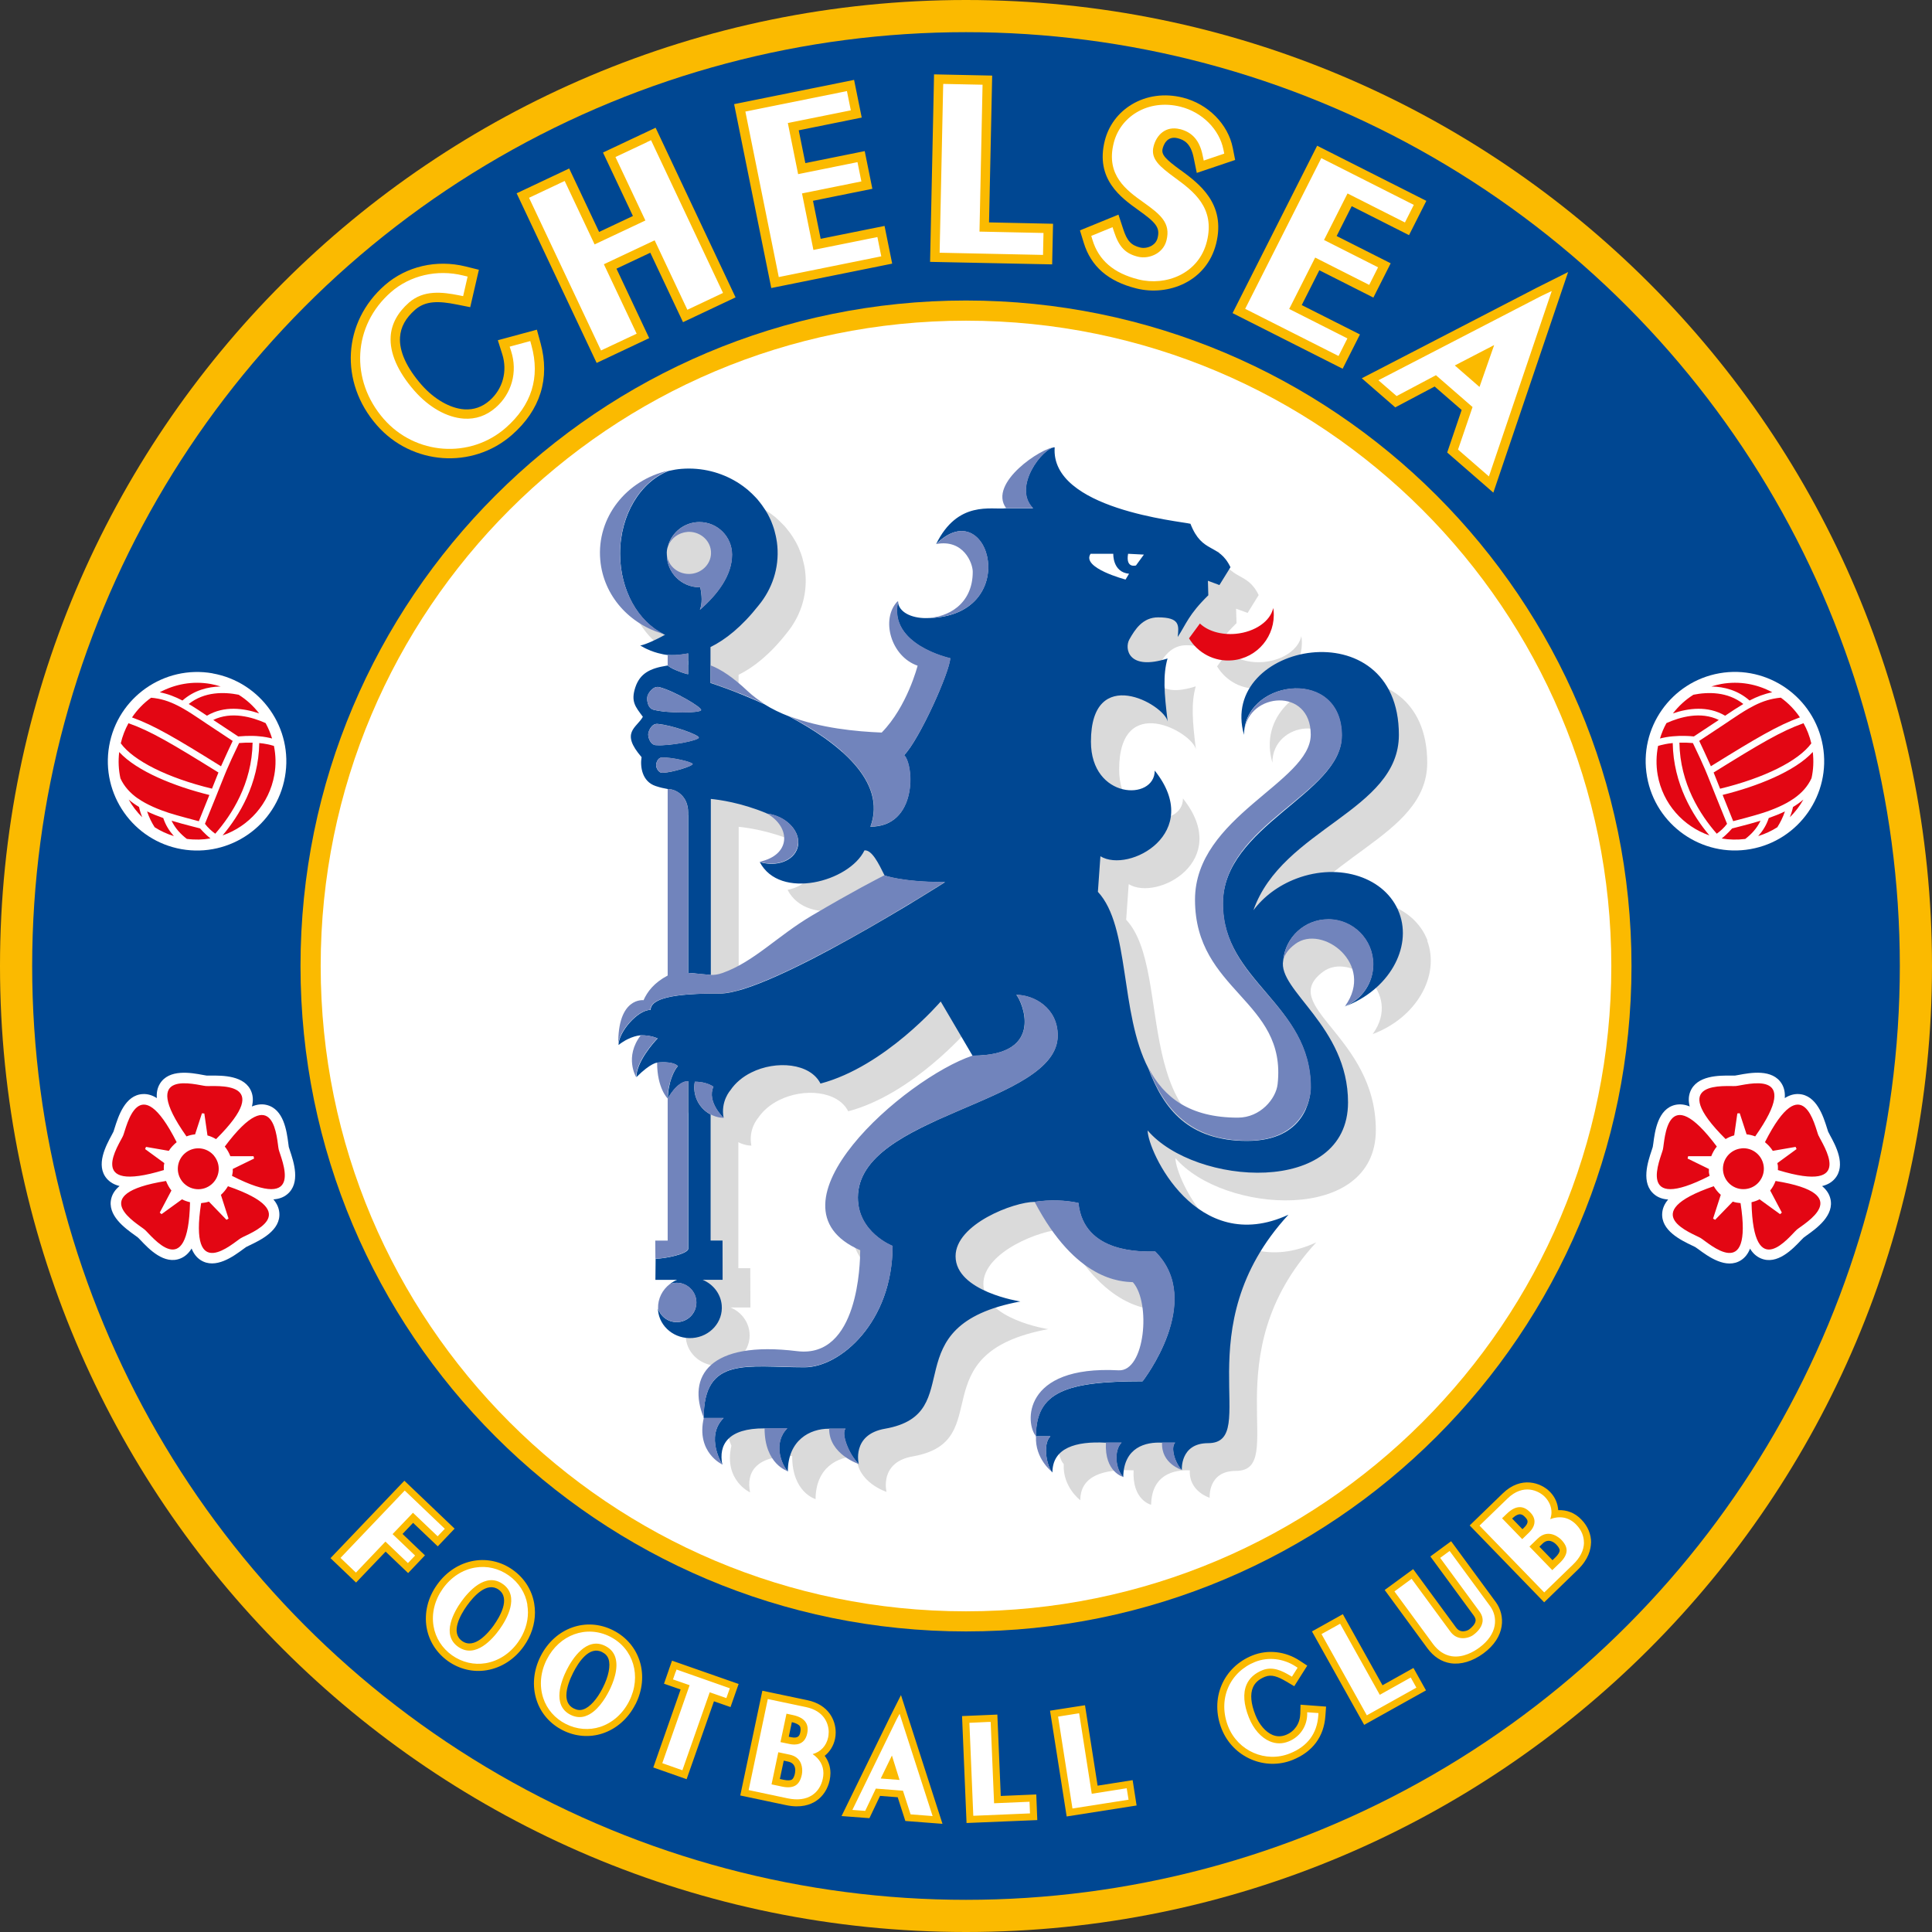
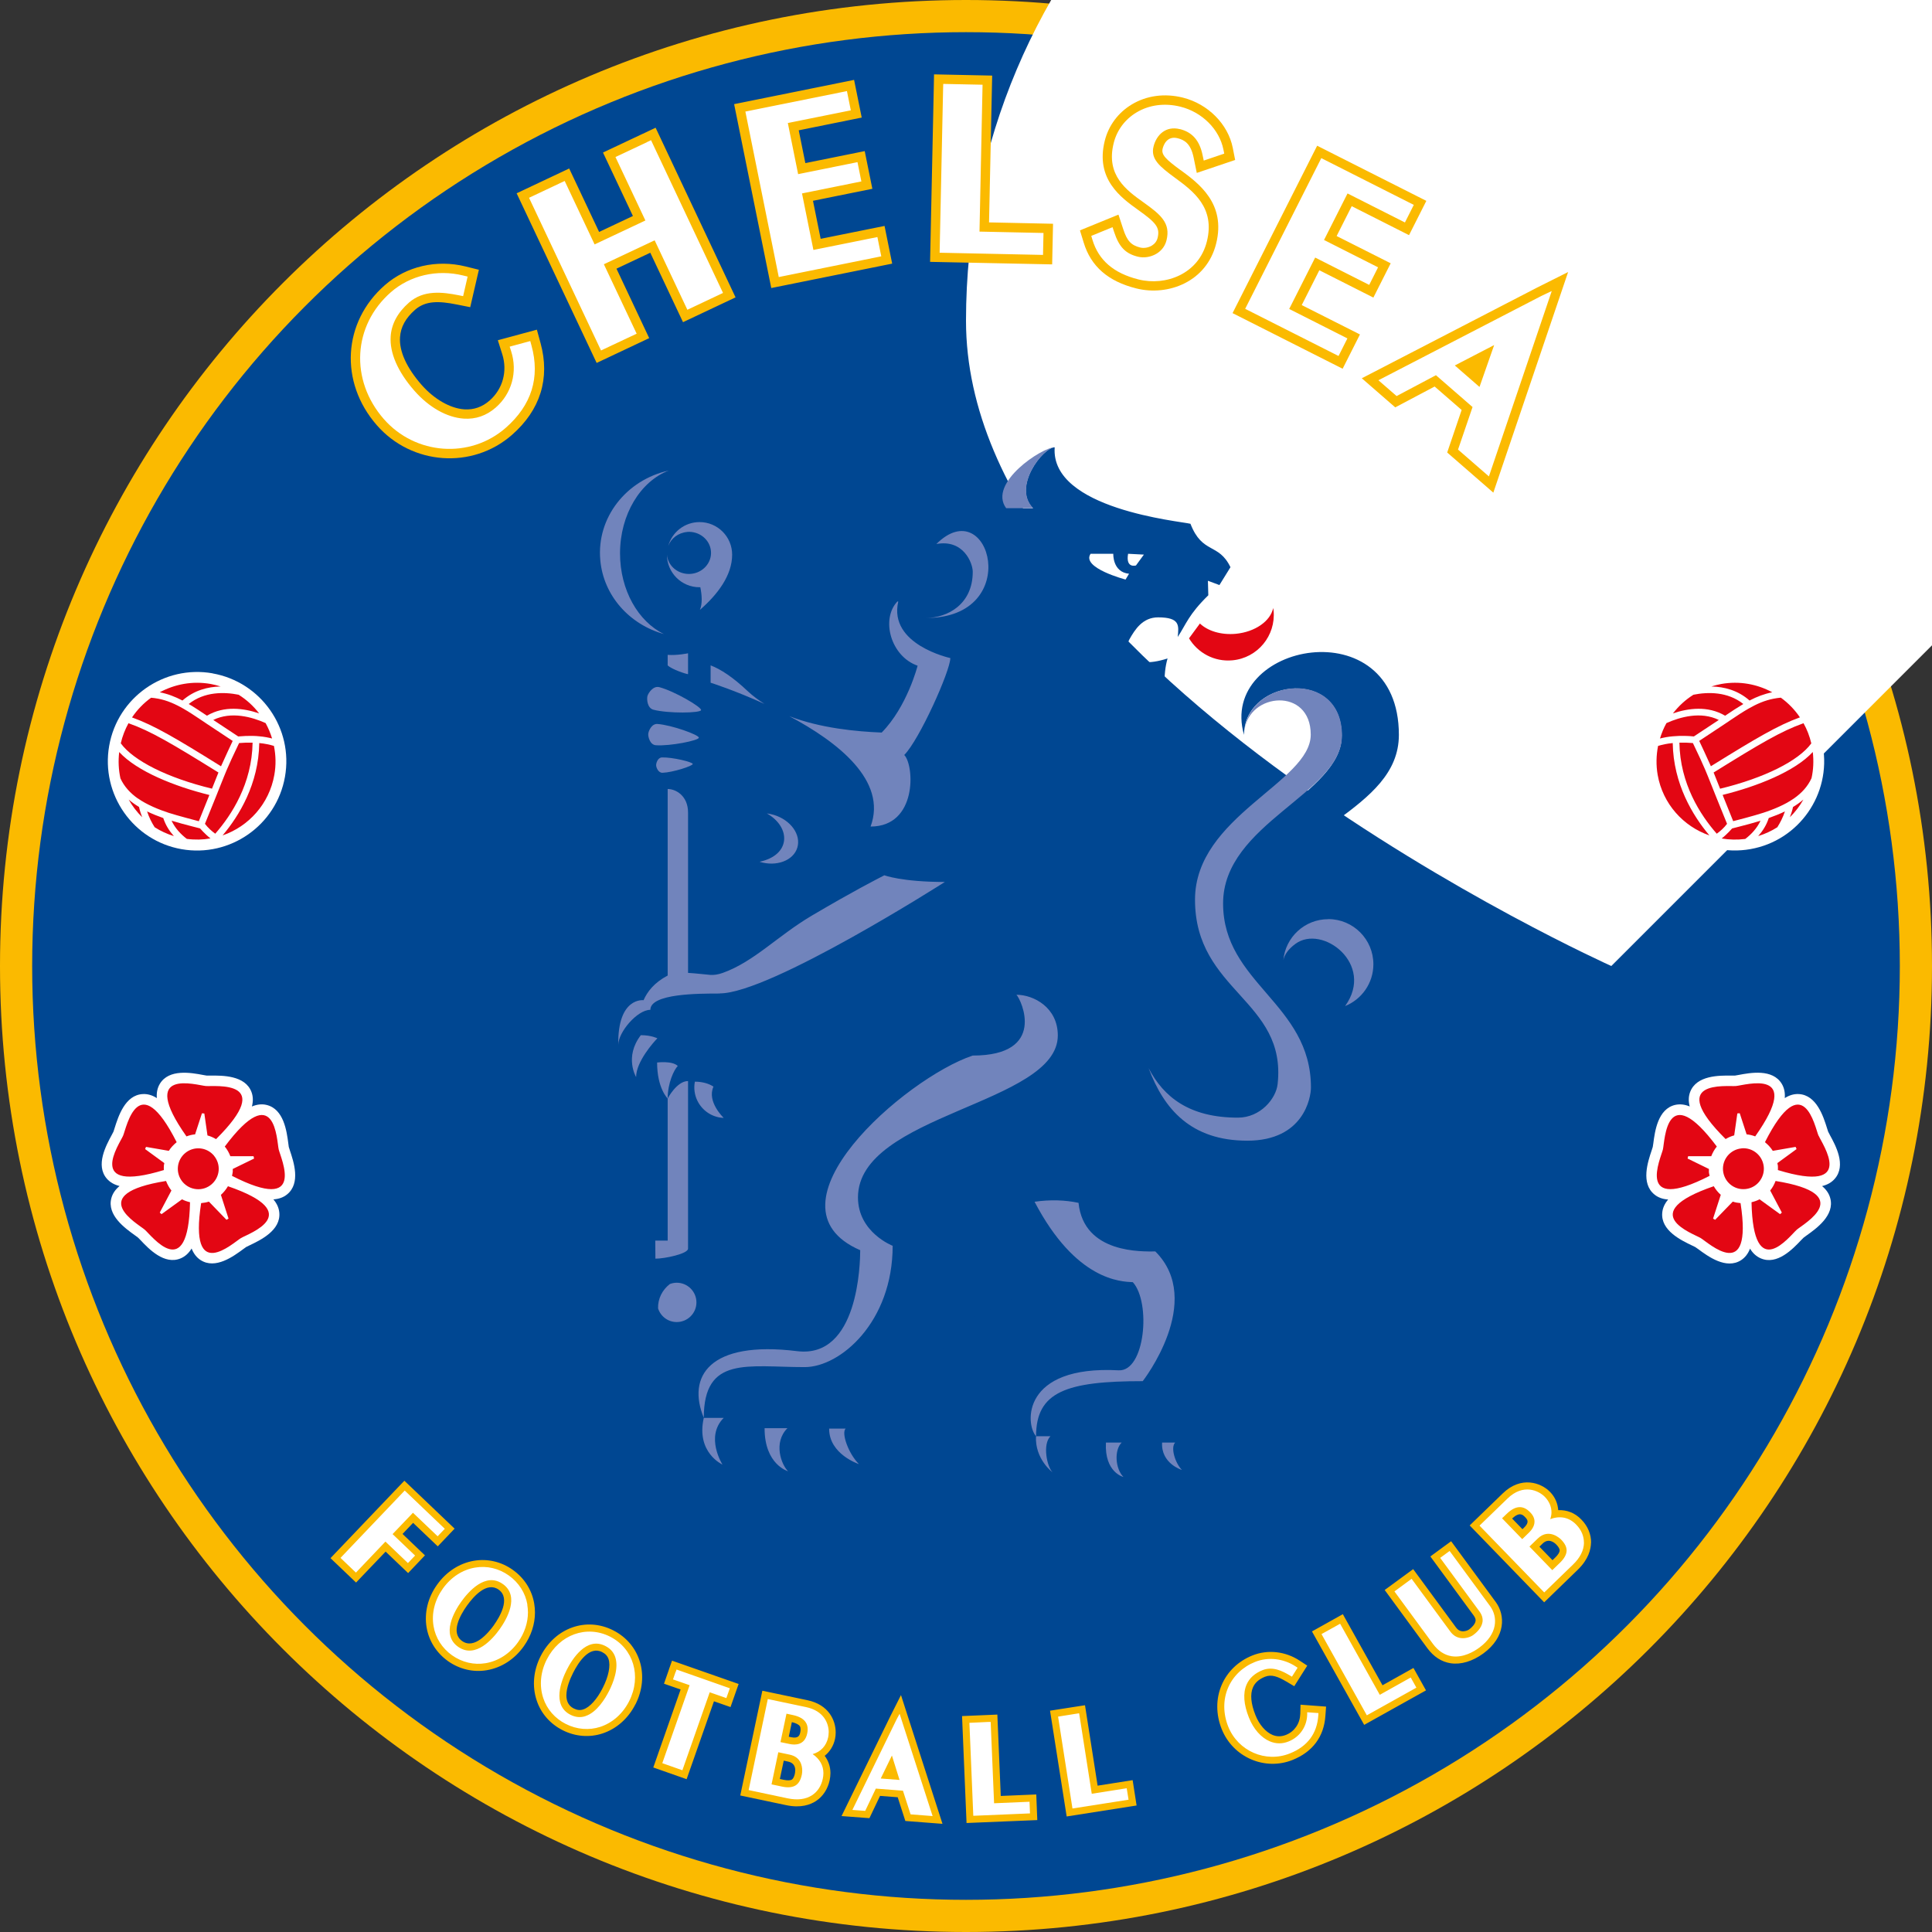
<svg xmlns="http://www.w3.org/2000/svg" viewBox="0 0 283.46 283.46" id="Layer_2">
  <rect x="0" y="0" width="283.46" height="283.46" fill="#333333" stroke="none" />
  <g id="CFC_Crest_Full_Colour">
    <g id="Background">
      <path style="fill: #fbba00;" d="M283.46,141.73c0,78.27-63.46,141.73-141.73,141.73S0,220.01,0,141.73,63.46,0,141.73,0s141.73,63.46,141.73,141.73Z" id="Yellow_Outer_Circle" />
      <circle style="fill: #004792;" r="137.01" cy="141.73" cx="141.73" id="Blue_Circle" />
-       <path style="fill: #fbba00;" d="M239.37,141.73c0,53.92-43.71,97.63-97.64,97.63s-97.64-43.71-97.64-97.63,43.72-97.64,97.64-97.64,97.64,43.71,97.64,97.64Z" id="Yellow_Inner_Circle" />
-       <path style="fill: #fff;" d="M236.41,141.73c0,52.29-42.39,94.68-94.68,94.68s-94.68-42.39-94.68-94.68,42.39-94.68,94.68-94.68,94.68,42.39,94.68,94.68Z" id="White_Circle" />
+       <path style="fill: #fff;" d="M236.41,141.73s-94.68-42.39-94.68-94.68,42.39-94.68,94.68-94.68,94.68,42.39,94.68,94.68Z" id="White_Circle" />
    </g>
    <g id="Lion">
-       <path style="fill: #dadada;" d="M209.45,138.01c-1.96-5.18-8.7-7.44-15.07-5.03-2.66,1-4.83,2.67-6.32,4.65,4.21-12.01,21.34-14.55,21.34-25.73,0-18.72-26.59-13.48-22.72,0,0-6.12,9.74-7.24,9.74,0s-16.98,11.98-16.98,24.22c0,13.48,13.48,14.73,12.12,27.06-.23,2.13-2.52,4.92-5.83,4.92-20.66,0-13.28-25.42-20.5-33.16l.37-5.22c4.18,2.56,15.25-3.44,7.96-12.57,0,4.49-9.36,4.24-9.36-4.24,0-11.49,10.74-5.49,11.26-2.96-.52-4.18-.71-6.84-.02-9.25-5.79,1.86-6.33-1.48-5.6-2.78.84-1.5,1.97-3.25,4.21-3.25,1.22,0,1.96.17,2.39.47.72.5,1.25-.63,1.14.42.62-.94.37.23.97-.71.61-.94,1.42-2,2.87-3.42l-.06-2.12,1.69.62,1.62-2.62c-1.75-3.62-4.12-1.87-5.87-6.37-1.46-.38-24.21,2.1-23.54-6.98-1.86,0-6.25,1.02-3.53,4.71-2.12.25-3.65-2.15-6.83,4.35,3.99-.75,1.92,3.71,1.92,4.98,0,8.23-10.95,8.09-10.95,4.23-2.64,2.57-1.14,8.18,2.85,9.55,0,0-1.52,6-5.27,9.8-5.57-.22-14.49-1.19-19.62-6.04-2.21-2.09-3.97-3.23-5.47-3.81v-2.72c2.19-1.08,4.6-2.97,7.09-6.15,1.95-2.38,3-5.43,2.72-8.67-.03-.39-.09-.77-.16-1.14-.02-.12-.05-.23-.08-.35-.06-.26-.12-.51-.19-.77-.03-.12-.07-.25-.11-.38-.08-.25-.18-.51-.28-.75-.04-.1-.08-.21-.12-.31-.14-.33-.29-.64-.46-.95-.07-.13-.14-.25-.22-.37-.11-.19-.22-.38-.35-.56-.1-.15-.2-.29-.3-.44-.11-.14-.22-.28-.33-.42-.12-.15-.24-.31-.37-.46-.08-.1-.18-.19-.27-.28-.33-.35-.68-.69-1.04-1.01-.03-.03-.07-.06-.1-.09-.21-.17-.42-.34-.64-.5-.06-.04-.11-.08-.17-.12-.23-.16-.47-.32-.71-.47-.02-.01-.03-.02-.04-.03-2.34-1.43-5.16-2.18-8.15-1.95-7.18.57-12.52,6.58-11.92,13.41.46,5.32,4.39,9.58,9.5,10.93-1.79,1-3.31,1.57-3.65,1.57.06.04.13.08.21.13.02.01.04.02.07.04.07.04.15.09.24.14.02.01.04.02.06.03.11.06.23.12.37.18.02.01.05.02.07.03.12.05.24.11.37.16.04.02.07.03.11.05.31.13.67.25,1.05.36.05.01.11.03.16.04.15.04.31.08.48.11.06.01.11.02.16.03.21.04.42.07.64.1.02,0,.04,0,.05,0v1.55c-.08.01-.16.03-.23.04-2.34.38-3.85,1.1-4.54,3.18-.68,2.09.02,2.84,1.11,4.3-.93,1.65-3.35,2.27-.19,5.92-.23,1.38.06,3.57,2.07,4.24.66.22,1.2.34,1.78.44v27.37c-2.01,1.06-2.99,2.38-3.54,3.62,0,0-1.61-3.57-1.5,3.5,1.82-1.42,1.1,1.64,1.1,1.64-2.48,3.21.68,3.04.68,3.04,2.14-2.14,1.7.97,1.7.97,0,3.79,1.54,5.27,1.55,5.28v20.85s-1.82,0-1.82,0v5.75s3.19-.01,3.19-.01c-1.78.75-2.96,2.51-2.79,4.46.22,2.46,2.48,4.28,5.07,4.08,2.58-.21,4.5-2.36,4.28-4.82-.15-1.69-1.27-3.09-2.8-3.72h2.93s-.02-5.76-.02-5.76h-1.75s0-18.49,0-18.49c.36.19.75.33,1.17.42.17.04.34.06.51.07.08,0,.15,0,.23.01-.47-2.43.98-4.04.98-4.04.75-1.12,1.83-2,3.05-2.61,3.67-1.85,8.68-1.38,10.18,1.62,9.49-2.5,17.64-12.04,17.64-12.04l4.67,7.95c-9.91,3.31-31.47,22.06-16.5,28.56,0,1.89-.26,15.92-9.25,14.8-12.96-1.6-16.19,3.76-13.7,9.79-1.17,5.08,2.74,6.85,2.74,6.85-.59-2.94.83-5.36,6.18-5.33-.03,5.35,3.43,6.32,3.43,6.32.02-4.58,3.21-6.28,6.04-6.27-.02,3.78,4.37,5.21,4.37,5.21,0,0-1.11-4.35,3.85-5.21,12.56-2.19.76-15.11,19.87-18.67,0,0-9.51-1.44-9.51-6.64,0-4.73,8.6-7.97,11.57-7.97,6.08,11.61,12.69,11.71,14.42,11.8,2.69,3,1.79,13.14-2.09,12.94-14.23-.75-13.71,7.9-12.11,9.67-.18,3.36,2.43,5.3,2.43,5.3,0-3.6,3.43-4.61,7.82-4.38-.23,4.4,2.57,5.05,2.57,5.05.08-4.42,3.35-5.17,5.68-5.05-.17,3.1,2.91,4.02,2.91,4.02,0,0-.3-3.94,3.84-3.94,7.87,0-3.56-16.86,11.8-33.53-13.49,6.24-20.66-9.36-20.66-12.36,6.93,8.11,29.4,9.73,29.4-4.12s-14.55-18.16-7.75-23.22c3.96-2.95,11.74,3,7.29,9.14,6.38-2.37,9.94-8.55,7.99-13.73ZM123.26,138.43c-5.08,2.99-8.49,6.77-13.13,8.43-.7.25-1.26.32-1.75.28v-25.83c1.23.12,4.42.55,8.14,2.09,3.69,2.01,3.69,6.18-.97,7.16,2.94,5.64,13.14,2.88,15.36-1.71,1.09-.1,2.05,1.85,2.96,3.68-1.43.74-4.36,2.22-10.61,5.9ZM180.16,95.61c-.56.76-1.11,1.51-1.59,2.16,1.28,2.14,3.71,3.49,6.37,3.24,3.68-.35,6.38-3.61,6.04-7.29-.01-.13-.04-.25-.06-.38-.38,1.9-2.64,3.52-5.49,3.78-2.16.2-4.12-.41-5.27-1.51Z" id="Shadow" />
      <path style="fill: #004792;" d="M98.03,80.07s0,.01,0,.02h0c.05-.14.12-.28.19-.41-.07.12-.13.25-.18.38ZM98.27,188.4s.01,0,.02-.01h0s0,.01-.02.01ZM98.11,69.04h0,0ZM96.16,187.78h3.18c-.39.15-.74.37-1.06.62.31-.12.65-.19,1-.19,1.59,0,2.89,1.29,2.89,2.89s-1.29,2.88-2.89,2.88c-1.29,0-2.37-.85-2.74-2.01v.26c.22,2.46,2.48,4.28,5.07,4.08,2.58-.2,4.5-2.36,4.28-4.82-.15-1.69-1.27-3.08-2.8-3.72h2.93s-.01-5.76-.01-5.76h-1.75s0-18.49,0-18.49c-1.71-.89-2.7-2.83-2.32-4.81,1.09,0,2.07.28,2.73.73-1.01,2.23,1.5,4.58,1.5,4.58-.47-2.43.98-4.04.98-4.04.75-1.12,1.83-2,3.05-2.61,3.68-1.85,8.68-1.38,10.18,1.61,9.49-2.5,17.64-12.04,17.64-12.04l4.67,7.95c10.95,0,7.14-8.2,6.42-8.92,2.52,0,6.07,1.86,6.07,5.97,0,10.08-29.32,11.53-29.32,23.77,0,5.14,5.09,7.1,5.09,7.1,0,11.16-7.66,17.8-12.91,17.8-8.39,0-14.8-1.7-14.8,7.44h2.92c-2.77,2.77-.18,6.85-.18,6.85-.59-2.93.83-5.36,6.18-5.33h3.34c-2.12,2.13-.89,5.34.09,6.32.02-4.58,3.21-6.28,6.04-6.27h2.42c-.66.66.4,3.67,1.95,5.21,0,0-1.12-4.35,3.85-5.21,12.56-2.19.76-15.11,19.86-18.67,0,0-9.51-1.44-9.51-6.64,0-4.73,8.6-7.97,11.57-7.97,2.33-.34,4.54-.25,6.45.16.77,7.5,9.39,7.13,11.26,7.13,7.31,7.31-1.85,19.03-1.85,19.03-11.21,0-15.65,1.55-15.65,8.08h2.12c-1.19,1.19-.51,4.48.31,5.3,0-3.6,3.43-4.61,7.82-4.37h2.31c-1.12,1.12-.93,3.86.26,5.05.07-4.42,3.35-5.18,5.68-5.05h1.93c-.72.72,0,3.04.99,4.02,0,0-.3-3.94,3.84-3.95,7.87,0-3.56-16.86,11.8-33.52-13.48,6.24-20.66-9.36-20.66-12.36,6.93,8.11,29.4,9.73,29.4-4.12,0-11.17-10.37-16.43-9.51-20.83.3-3.38,3.14-6.02,6.59-6.02,3.65,0,6.61,2.96,6.61,6.62,0,2.79-1.72,5.16-4.15,6.14,0,0,0,0,0,0,0,0-.01.01-.02.02,6.38-2.36,9.95-8.55,7.99-13.73-1.95-5.18-8.7-7.44-15.07-5.04-2.67,1.01-4.84,2.67-6.32,4.65,4.21-12.01,21.34-14.55,21.34-25.73,0-18.72-26.59-13.48-22.72,0,0-.2,0-.4.03-.6.68-7.62,14.3-9.18,14.3.75,0,8.49-17.44,13.19-17.44,24.61s12.89,14.66,12.89,27.01c0,1.47-.77,7.8-9.33,7.8s-12.23-4.62-14.49-10.65h0c-4.21-8.12-2.66-20.81-7.4-25.89l.37-5.22c4.18,2.56,15.25-3.44,7.97-12.57,0,4.49-9.36,4.24-9.36-4.24,0-11.49,10.74-5.49,11.26-2.96-.52-4.18-.71-6.84-.02-9.25-5.8,1.86-6.33-1.48-5.61-2.78.84-1.5,1.97-3.25,4.22-3.25,3.25,0,3.05,1.2,2.88,2.88,1.24-1.88,1.59-3.29,4.49-6.12l-.06-2.13,1.69.63,1.62-2.62c-1.75-3.62-4.12-1.87-5.87-6.37-1.46-.38-20.58-2.14-19.92-11.22-1.69,0-6.3,5.84-3.18,8.95h-3.97c-2.12.25-7.07-1.23-10.25,5.26,7.83-7.83,12.92,10.85-1.51,10.85h0s0,0,0,0c-2.13,0-3.95-.88-4.08-2.38-1.44,6.31,7.65,8.27,7.65,8.27,0,1.88-4.55,12.01-6.76,14.22,1.49,1.49,1.95,10.5-4.94,10.5,2.49-6.72-4.82-12.42-11.92-16.19h0c-1.28-.49-2.51-1.08-3.64-1.79h0c-4.36-1.99-7.9-3.11-7.9-3.11v-5.27c2.19-1.08,4.59-2.97,7.09-6.15,1.95-2.38,3-5.43,2.72-8.67-.03-.39-.09-.77-.16-1.14-.02-.12-.05-.23-.07-.35-.06-.26-.12-.52-.19-.77-.03-.13-.07-.25-.11-.37-.08-.26-.18-.51-.27-.75-.04-.1-.08-.21-.12-.31-.14-.32-.3-.64-.46-.95-.07-.13-.14-.25-.22-.37-.11-.19-.22-.37-.35-.55-.1-.15-.2-.29-.3-.44-.1-.14-.21-.28-.32-.42-.12-.16-.25-.31-.37-.46-.09-.1-.18-.19-.27-.29-.33-.35-.68-.69-1.04-1-.03-.03-.07-.06-.1-.09-.21-.17-.42-.34-.64-.5-.06-.04-.11-.08-.17-.12-.23-.17-.47-.32-.71-.48-.02,0-.03-.02-.04-.02-2.34-1.43-5.16-2.18-8.14-1.95-.65.05-1.27.16-1.88.3-4.13,1.58-7.14,6.42-7.14,12.15,0,5.4,2.67,10,6.44,11.84.05.01.11.03.16.05-1.79,1-3.31,1.57-3.65,1.57.06.04.13.08.22.13.02.01.04.02.07.04.07.04.15.09.24.13.02.01.04.02.06.04.11.06.24.12.37.18.02,0,.05.02.07.03.11.05.23.1.37.16.04.02.07.03.11.05.32.12.67.25,1.05.35.05.01.11.03.16.04.15.04.31.08.47.11.06.02.11.03.17.04.21.04.42.08.64.1.02,0,.03,0,.05,0,1.37.12,2.99-.23,2.99-.23v3.06c-.24,0-2.4-.7-2.99-1.29-.08.02-.15.03-.23.04-2.34.38-3.85,1.1-4.54,3.18-.68,2.09.02,2.84,1.11,4.31-.93,1.65-3.35,2.27-.19,5.92-.23,1.38.06,3.58,2.07,4.24.66.22,1.2.34,1.78.44,1.18,0,2.99.99,2.99,3.46v23.52c1.08.06,2.26.21,3.32.3v-25.83c1.23.12,4.42.55,8.14,2.09.04.02.07.05.11.07,0,0,0,0,0,0,.34.04.68.11,1.03.22,2.48.76,4.02,2.91,3.44,4.81-.58,1.9-3.06,2.82-5.54,2.07,2.94,5.64,13.14,2.88,15.36-1.71,1.08-.1,2.05,1.85,2.95,3.68,0,0,2.55.98,8.88.98,0,0-25.62,16.35-33.02,16.35-3.16,0-10.18,0-10.18,2.39-1.93,0-4.71,3.28-4.71,5.15,1.82-1.42,3.31-1.42,3.31-1.42,1.55,0,2.43.46,2.43.46-.57.56-3.12,3.45-3.12,5.68,2.14-2.14,3.07-2.13,3.07-2.13,0,0,2.24-.29,3.03.51-.54.54-1.48,2.48-1.48,4.77,0,0,1.33-2.56,2.99-2.56v24.58c0,.76-3.39,1.47-4.79,1.47M97.2,113.39c-.63.02-.93-.8-.94-1.09-.01-.3.22-1.14.85-1.16,1.5-.05,4.5.67,4.51.96,0,.3-2.93,1.24-4.43,1.29ZM96.23,109.33c-.87-.06-1.16-1.24-1.12-1.65.03-.41.48-1.53,1.35-1.47,2.08.15,6.1,1.6,6.07,2.01-.03.41-4.22,1.26-6.3,1.1ZM95.88,104.13c-.92-.24-1-1.56-.88-2,.11-.43.83-1.55,1.75-1.31,2.2.58,6.23,2.93,6.12,3.37-.11.43-4.79.51-6.99-.06ZM102.68,89.48c.38-.91.3-2.15.06-3.32-.04,0-.08,0-.12,0-2.64,0-4.78-2.14-4.78-4.78-.04-.45.02-.89.18-1.29h0s0-.02,0-.02c.57-2,2.41-3.47,4.6-3.47,2.64,0,4.78,2.14,4.78,4.78,0,3.05-2.15,5.86-4.73,8.1Z" />
      <path style="fill: #e30613;" d="M174.45,93.65c1.28,2.14,3.71,3.48,6.37,3.23,3.68-.34,6.38-3.6,6.04-7.29-.01-.13-.04-.25-.06-.38-.39,1.9-2.64,3.51-5.49,3.78-2.16.2-4.12-.42-5.26-1.51-.56.76-1.12,1.51-1.59,2.16Z" id="tongue" />
      <path style="fill: #fff;" d="M165.52,81.25l2.31.12-1.16,1.59s-1.54.49-1.16-1.71ZM160.01,81.25h3.33s-.13,2.69,2.31,2.93l-.51.85s-6.54-1.71-5.13-3.78Z" id="eye" />
      <path style="fill: #7184bc;" d="M102.86,104.19c.11-.44-3.92-2.79-6.12-3.37-.92-.24-1.63.87-1.75,1.31-.11.44-.04,1.75.88,2,2.2.57,6.87.5,6.99.06ZM102.53,108.23c.03-.41-3.99-1.86-6.07-2.01-.87-.06-1.33,1.06-1.35,1.47-.03.41.25,1.59,1.12,1.65,2.07.15,6.27-.69,6.3-1.1ZM97.96,96.07v1.55c.59.59,2.74,1.29,2.99,1.29v-3.06s-1.62.34-2.99.23ZM97.12,111.13c-.63.02-.87.86-.85,1.16,0,.3.31,1.12.94,1.09,1.5-.05,4.44-1,4.43-1.29-.01-.29-3.01-1.01-4.51-.96ZM94.03,151.87c-2.48,3.22-.7,6.15-.7,6.15,0-2.24,2.56-5.12,3.12-5.68,0,0-.87-.46-2.43-.46ZM101.95,158.7c-.38,1.98.61,3.91,2.32,4.81.36.19.76.33,1.17.42.17.03.34.06.51.07.08,0,.15,0,.23.01,0,0-2.51-2.36-1.5-4.58-.66-.45-1.64-.73-2.73-.73ZM97.41,93.03c-3.77-1.84-6.44-6.44-6.44-11.84,0-5.73,3.01-10.57,7.14-12.15-6.21,1.37-10.59,6.89-10.04,13.11.46,5.27,4.31,9.48,9.34,10.88ZM137.37,79.82c3.99-.75,5.35,2.8,5.35,4.07,0,4.82-3.75,6.76-6.86,6.78h0c14.43,0,9.34-18.67,1.51-10.84ZM127.73,121.27c6.89,0,6.43-9,4.94-10.5,2.21-2.21,6.76-12.35,6.76-14.22,0,0-9.1-1.96-7.64-8.28,0,0,0,0,0-.01l-.12-.02c-2.48,2.61-.97,8.07,2.96,9.43,0,0-1.52,6-5.27,9.81-3.73-.15-8.96-.64-13.55-2.4,7.1,3.77,14.41,9.47,11.92,16.19ZM100.81,78.04c1.78-.14,3.35,1.12,3.5,2.82.15,1.7-1.18,3.19-2.96,3.34-1.79.14-3.36-1.12-3.5-2.82,0,2.64,2.14,4.78,4.78,4.78.04,0,.08,0,.12,0,.24,1.17.32,2.41-.06,3.32,2.58-2.24,4.73-5.05,4.73-8.1,0-2.64-2.14-4.78-4.78-4.78-2.2,0-4.04,1.48-4.6,3.5.42-1.11,1.47-1.94,2.79-2.05ZM151.6,74.56c-3.12-3.12,1.49-8.95,3.18-8.95-1.86,0-9.88,5.25-7.16,8.95h3.97ZM111.44,126.44c2.48.76,4.96-.17,5.54-2.07.58-1.9-.96-4.06-3.44-4.81-.34-.1-.69-.17-1.03-.22,3.58,2.04,3.53,6.13-1.08,7.1ZM104.27,100.17s3.54,1.12,7.9,3.11c-.87-.55-1.7-1.16-2.44-1.85-2.21-2.09-3.97-3.23-5.47-3.81v2.55ZM105.61,145.75c7.41,0,33.02-16.35,33.02-16.35-6.33,0-8.88-.98-8.88-.98-1.43.75-4.36,2.22-10.61,5.9-5.08,3-8.49,6.78-13.12,8.43-.71.25-1.27.31-1.75.29-1.06-.09-2.24-.24-3.32-.3v-23.52c0-2.47-1.8-3.46-2.99-3.46v27.37h0c-2.01,1.06-2.99,2.38-3.54,3.62,0,0-3.82-.51-3.71,6.56,0-1.87,2.78-5.15,4.71-5.15,0-2.39,7.02-2.39,10.18-2.39ZM169.5,183.61c-1.87,0-10.49.37-11.26-7.13-1.91-.41-4.13-.5-6.45-.16,6.08,11.61,12.69,11.71,14.42,11.8,2.69,3,1.79,13.14-2.09,12.93-14.23-.76-13.71,7.9-12.11,9.67,0-6.53,4.44-8.08,15.65-8.08,0,0,9.16-11.73,1.85-19.03ZM172.43,211.65h-1.93c-.17,3.1,2.91,4.02,2.91,4.02-.98-.98-1.71-3.3-.99-4.02ZM154.43,216.02c-.82-.82-1.5-4.11-.31-5.3h-2.12c-.18,3.36,2.43,5.3,2.43,5.3ZM196.9,107.94c0-9.94-13.63-8.37-14.3-.75.6-5.59,9.71-6.41,9.71.59s-16.98,11.98-16.98,24.22c0,13.48,13.49,14.73,12.12,27.06-.23,2.13-2.52,4.92-5.83,4.92-7.1,0-10.89-3.01-13.1-7.27,2.25,6.03,6.22,10.65,14.49,10.65s9.33-6.33,9.33-7.8c0-12.35-12.89-15.28-12.89-27.01s17.44-16.12,17.44-24.61ZM96.41,155.89c0,3.81,1.55,5.28,1.55,5.28,0-2.29.94-4.23,1.48-4.77-.8-.8-3.03-.51-3.03-.51ZM194.88,134.86c-3.46,0-6.29,2.65-6.59,6.02.16-.81.7-1.6,1.76-2.39,3.96-2.94,11.73,2.98,7.3,9.12,2.43-.98,4.15-3.35,4.15-6.14,0-3.65-2.96-6.62-6.61-6.62ZM164.57,211.65h-2.31c-.23,4.39,2.57,5.05,2.57,5.05-1.19-1.19-1.39-3.93-.26-5.05ZM99.29,188.2c-.36,0-.69.07-1.01.19-1.1.85-1.77,2.14-1.73,3.57.37,1.17,1.45,2.01,2.74,2.01,1.59,0,2.89-1.29,2.89-2.88s-1.29-2.89-2.89-2.89ZM115.52,209.54h-3.34c-.02,5.35,3.44,6.32,3.44,6.32-.98-.97-2.21-4.19-.09-6.32ZM125.88,175.69c0-12.24,29.32-13.68,29.32-23.77,0-4.11-3.55-5.97-6.07-5.97.72.72,4.53,8.92-6.42,8.92-9.9,3.31-31.47,22.06-16.5,28.56-.01,1.89-.26,15.91-9.25,14.81-12.95-1.6-16.19,3.76-13.7,9.78,0-9.14,6.42-7.44,14.8-7.44,5.25,0,12.91-6.63,12.91-17.8,0,0-5.09-1.96-5.09-7.1ZM100.95,183.19v-24.58c-1.66,0-2.99,2.56-2.99,2.56v20.98-.13s-1.82,0-1.82,0l.02,2.65c1.39,0,4.79-.72,4.79-1.47ZM106,214.88s-2.59-4.07.18-6.85h-2.92c-1.17,5.09,2.74,6.85,2.74,6.85ZM124.07,209.6h-2.42c-.02,3.78,4.37,5.21,4.37,5.21-1.54-1.54-2.61-4.56-1.95-5.21Z" id="highlights" />
    </g>
    <g id="Symbols">
      <g id="Right_Rose">
        <path style="fill: #fff;" d="M268.46,166.49l-.24-.46-.16-.5c-.53-1.7-1.53-4.87-4.14-5.01-.7-.04-1.38.16-2.06.59.06-.8-.08-1.49-.44-2.09-1.35-2.24-4.61-1.63-6.36-1.3l-.52.09h-.52c-1.78-.02-5.1-.05-6.04,2.39-.25.65-.27,1.36-.07,2.14-.74-.31-1.45-.38-2.13-.23-2.55.59-2.98,3.88-3.21,5.65l-.08.52-.16.5c-.57,1.69-1.62,4.84.41,6.48.54.44,1.21.68,2.01.73-.52.61-.81,1.26-.87,1.95-.23,2.6,2.77,4.03,4.38,4.8l.47.23.43.3c1.43,1.06,4.1,3.03,6.29,1.62.58-.38,1.02-.94,1.31-1.69.42.69.95,1.16,1.59,1.43,2.4,1.02,4.69-1.39,5.91-2.68l.37-.37.42-.31c1.45-1.03,4.16-2.96,3.48-5.48-.18-.67-.58-1.26-1.2-1.77.79-.19,1.4-.54,1.86-1.07,1.72-1.97.13-4.89-.73-6.45Z" />
        <path style="fill: #e30613;" d="M253.19,167.13c-8.89-8.82.17-7.68,1.49-7.79,1.33-.11,10.04-2.81,2.84,7.39-.4-.15-.82-.26-1.26-.3-.5-1.53-1.01-3.1-1.01-3.1l-.35.03s-.23,1.62-.46,3.22c-.45.12-.87.31-1.26.54ZM254.23,176.3c-1.21,1.25-2.59,2.67-2.59,2.67l-.3-.18s.59-1.84,1.13-3.49c-.42-.36-.75-.79-1.03-1.26-11.61,4-3.05,6.92-1.91,7.61,1.13.68,7.7,6.83,5.84-5.13-.39-.03-.77-.1-1.14-.22ZM250.73,171.92c-.01-.14,0-.27,0-.41-1.51-.74-3.13-1.53-3.13-1.53l.08-.34s1.74,0,3.39,0c.2-.51.46-.99.82-1.42,0,0,0,0,0,0-7.48-10-7.61-.88-7.91.42-.3,1.29-4.16,9.51,6.85,3.88-.04-.19-.09-.39-.11-.59ZM260.51,173.27c-.19.5-.44.97-.79,1.4.81,1.53,1.71,3.24,1.71,3.24l-.26.23s-1.59-1.16-3.01-2.18c-.37.2-.77.33-1.18.43.25,12.09,5.64,4.9,6.64,4.03,1-.87,8.89-5.22-3.12-7.15ZM266.81,166.63c-.52-1.23-2.23-10.18-7.86.95.44.36.84.77,1.15,1.27,1.63-.29,3.35-.58,3.35-.58l.14.32s-1.46,1.06-2.82,2.06c.02.13.06.26.08.39.02.21,0,.42,0,.63,11.7,3.57,6.49-3.82,5.98-5.04ZM255.53,168.49c-.8.07-1.52.45-2.04,1.06-.51.62-.76,1.39-.69,2.19.15,1.65,1.6,2.87,3.25,2.72.8-.07,1.52-.44,2.04-1.06.51-.62.76-1.39.69-2.19-.15-1.65-1.6-2.87-3.25-2.73Z" />
      </g>
      <g id="Right_Football">
        <path style="fill: #fff;" d="M241.65,113.96c1.25,7.11,8.06,11.88,15.17,10.62,7.11-1.25,11.88-8.06,10.62-15.17-1.26-7.11-8.06-11.88-15.17-10.63-7.11,1.26-11.88,8.06-10.62,15.17Z" />
        <path style="fill: #e30613;" d="M249.31,108.7c.11-.07.31-.2.56-.37,1.07-.71,3.18-2.1,3.23-2.14.29-.2.58-.39.86-.58.94-.63,1.77-1.18,2.56-1.63.3-.17.6-.33.89-.48,1.25-.63,2.46-1.01,3.87-1.14,1.09.79,2.04,1.76,2.8,2.89-3.25,1.18-6.43,3.06-13.06,7.17-.38-.88-1.64-3.57-1.72-3.73ZM265.75,109.06c-.25-1.06-.63-2.04-1.14-2.95-3.26,1.15-6.41,3.02-13.19,7.23.23.57.82,2.04.95,2.38,6.52-1.58,11.51-4.09,13.38-6.65ZM255.78,103.29c-2.31-1.84-5.22-1.78-7.32-1.36-1.17.73-2.18,1.67-3.01,2.74,2.23-.76,5.11-1.17,7.66.34.96-.65,1.84-1.23,2.67-1.72ZM265.78,114.19c.28-1.24.34-2.54.19-3.86-2.63,2.86-8.17,5.05-13.23,6.3.41,1.03,1.51,3.73,1.55,3.85.22-.05,3.14-.81,4.41-1.23.36-.12.73-.24,1.08-.38.84-.31,1.64-.67,2.39-1.08.37-.21.72-.43,1.06-.66,1.11-.78,2-1.74,2.55-2.95ZM252.59,123.02c1.12.19,2.29.22,3.47.07.89-.68,1.71-1.55,2.24-2.67-1.08.33-2.14.61-3.12.86l-1.05.27s-.72.84-1.53,1.47ZM245.43,108.03c.31-.03.64-.05.98-.06.64-.01,1.35,0,2.11.08l3.66-2.42c-2.65-1.3-5.69-.43-7.68.46-.4.71-.71,1.47-.95,2.26.56-.14,1.17-.26,1.88-.32ZM243.27,109.44c-.27,1.36-.31,2.8-.06,4.25.75,4.26,3.77,7.56,7.59,8.88-2.44-2.9-5.28-7.54-5.38-13.55-.85.08-1.56.24-2.15.42ZM260.02,101.57c-2.21-1.2-4.81-1.69-7.47-1.22-.5.09-.99.22-1.46.37,1.87.04,3.89.55,5.6,2.06,1.09-.57,2.15-.97,3.33-1.21ZM246.4,108.96c.09,6.02,3.07,10.62,5.48,13.36.53-.38,1.07-.86,1.51-1.45l-1.62-4-.37-.93s-.62-1.57-.83-2.07c-.13-.31-.25-.61-.38-.92-.43-1.01-.94-2.12-1.81-3.93-.72-.06-1.38-.08-1.98-.06ZM257.95,122.67c1.01-.31,1.96-.75,2.82-1.3.41-.66.82-1.44,1.11-2.32-.76.37-1.56.68-2.37.97-.34,1.05-.9,1.92-1.56,2.66ZM262.61,119.9c.78-.77,1.45-1.64,1.98-2.59-.47.4-.98.77-1.52,1.09-.11.53-.28,1.02-.46,1.5Z" />
      </g>
      <g id="Left_Rose">
        <path style="fill: #fff;" d="M42.53,168.78l-.16-.5-.07-.52c-.23-1.77-.66-5.06-3.21-5.65-.68-.16-1.38-.08-2.13.23.2-.78.18-1.49-.07-2.14-.93-2.43-4.25-2.41-6.04-2.39h-.52l-.52-.09c-1.75-.33-5.02-.93-6.36,1.3-.36.6-.5,1.29-.44,2.09-.68-.43-1.36-.63-2.06-.59-2.61.13-3.6,3.3-4.14,5.01l-.16.5-.24.46c-.85,1.57-2.44,4.48-.73,6.45.46.52,1.07.88,1.86,1.07-.62.52-1.02,1.1-1.2,1.77-.68,2.52,2.03,4.44,3.48,5.48l.42.31.37.37c1.22,1.3,3.51,3.7,5.91,2.68.64-.27,1.17-.75,1.59-1.44.3.75.73,1.31,1.31,1.69,2.19,1.42,4.85-.56,6.29-1.62l.42-.3.47-.23c1.61-.77,4.61-2.19,4.38-4.8-.06-.69-.35-1.34-.87-1.95.8-.05,1.47-.29,2.01-.73,2.03-1.64.97-4.79.4-6.48Z" />
        <path style="fill: #e30613;" d="M34.04,172.51c.04-.19.09-.39.11-.59.01-.14,0-.27,0-.41,1.51-.74,3.13-1.53,3.13-1.53l-.08-.34s-1.74,0-3.4,0c-.2-.51-.46-.99-.82-1.42,0,0,0,0,0,0,7.48-10,7.61-.88,7.91.42.3,1.29,4.16,9.51-6.85,3.88ZM28.62,166.44c.5-1.53,1.01-3.1,1.01-3.1l.35.03s.23,1.62.46,3.22c.45.12.87.31,1.26.54,8.89-8.82-.17-7.68-1.5-7.79-1.33-.11-10.04-2.81-2.84,7.39.4-.15.82-.26,1.26-.3ZM24.04,171.67c0-.21-.02-.42,0-.63.01-.14.05-.26.07-.39-1.36-.99-2.82-2.06-2.82-2.06l.13-.32s1.72.3,3.35.58c.3-.49.71-.91,1.15-1.27-5.63-11.13-7.34-2.18-7.86-.95-.52,1.22-5.72,8.6,5.98,5.04ZM33.44,174.05c-.28.46-.61.89-1.03,1.26.53,1.65,1.12,3.48,1.12,3.48l-.3.18s-1.37-1.41-2.58-2.67c-.37.12-.75.18-1.14.22-1.86,11.96,4.7,5.81,5.84,5.13,1.14-.68,9.7-3.61-1.91-7.61ZM26.71,175.96c-1.41,1.02-3.01,2.18-3.01,2.18l-.26-.23s.9-1.71,1.71-3.24c-.34-.42-.59-.9-.79-1.4-12.01,1.93-4.12,6.28-3.12,7.15,1,.86,6.39,8.06,6.64-4.03-.41-.1-.81-.23-1.18-.43ZM31.39,169.55c-.52-.61-1.24-.99-2.04-1.06-1.65-.14-3.1,1.08-3.25,2.73-.07.8.18,1.57.69,2.19.52.61,1.24.99,2.04,1.06,1.65.15,3.1-1.08,3.25-2.72.07-.8-.18-1.57-.69-2.19Z" />
      </g>
      <g id="Left_Football">
        <path style="fill: #fff;" d="M31.19,98.79c-7.11-1.25-13.92,3.52-15.17,10.63-1.25,7.11,3.51,13.92,10.62,15.17,7.11,1.25,13.92-3.51,15.17-10.62,1.26-7.11-3.51-13.91-10.62-15.17Z" />
        <path style="fill: #e30613;" d="M32.43,112.43c-6.62-4.12-9.8-6-13.06-7.17.76-1.13,1.71-2.11,2.8-2.89,1.42.12,2.62.51,3.87,1.14.29.15.59.3.89.48.79.45,1.62,1,2.56,1.63.28.18.56.38.86.58.06.04,2.16,1.44,3.23,2.14.25.16.45.29.56.37-.08.16-1.34,2.86-1.72,3.73ZM31.1,115.72c.14-.33.72-1.81.95-2.38-6.78-4.21-9.93-6.08-13.2-7.23-.5.91-.89,1.9-1.13,2.95,1.87,2.56,6.86,5.07,13.38,6.65ZM30.36,105.01c2.54-1.51,5.43-1.1,7.66-.34-.83-1.08-1.84-2.01-3.01-2.74-2.11-.42-5.01-.48-7.32,1.36.84.49,1.71,1.07,2.68,1.72ZM20.23,117.14c.34.24.69.46,1.06.66.75.41,1.56.77,2.39,1.08.36.13.72.26,1.08.38,1.27.41,4.19,1.17,4.41,1.23.05-.12,1.14-2.82,1.55-3.85-5.06-1.25-10.6-3.45-13.23-6.3-.16,1.32-.09,2.62.18,3.86.55,1.21,1.45,2.17,2.55,2.95ZM29.34,121.54l-1.05-.27c-.98-.25-2.04-.53-3.12-.86.53,1.12,1.35,1.99,2.24,2.67,1.18.16,2.35.13,3.47-.07-.81-.63-1.53-1.47-1.53-1.47ZM39.92,108.35c-.24-.79-.56-1.54-.95-2.26-1.99-.89-5.03-1.76-7.68-.46l3.66,2.42c.77-.07,1.47-.09,2.11-.08.35,0,.67.03.98.06.72.06,1.33.18,1.88.32ZM38.04,109.02c-.1,6.01-2.94,10.65-5.38,13.55,3.82-1.32,6.84-4.62,7.59-8.88.26-1.45.22-2.88-.06-4.25-.59-.18-1.3-.34-2.15-.42ZM26.77,102.78c1.71-1.51,3.73-2.02,5.6-2.06-.47-.15-.96-.28-1.46-.37-2.66-.47-5.26.03-7.47,1.22,1.17.23,2.24.64,3.33,1.21ZM35.08,109.02c-.87,1.81-1.38,2.92-1.81,3.93-.13.31-.26.61-.38.92-.2.51-.83,2.07-.83,2.07l-.37.93-1.62,4c.45.59.99,1.07,1.51,1.45,2.4-2.74,5.39-7.34,5.48-13.36-.6-.02-1.26,0-1.98.06ZM23.95,120.02c-.8-.28-1.6-.6-2.37-.97.29.88.69,1.66,1.11,2.32.86.55,1.81.99,2.82,1.3-.66-.74-1.22-1.61-1.56-2.66ZM20.4,118.4c-.54-.33-1.05-.69-1.52-1.09.53.95,1.2,1.82,1.98,2.59-.18-.48-.35-.97-.46-1.5Z" />
      </g>
    </g>
    <g id="Football_Club">
      <path style="fill: #fbba00;" d="M59.05,225.05c.97.93,3.3,3.15,3.3,3.15l-2.47,2.6s-2.33-2.22-3.3-3.15c-1.16,1.21-4.34,4.54-4.34,4.54l-3.75-3.58,9.89-10.37.95-.99,7.37,7.03-2.47,2.6s-2.57-2.45-3.62-3.45c-.62.65-.93.98-1.55,1.63ZM78.49,236.57c0,1.73-.56,3.45-1.64,4.97-1.35,1.9-3.28,3.15-5.42,3.51-1.99.34-4.02-.14-5.71-1.34-1.68-1.2-2.79-2.95-3.13-4.93-.36-2.15.18-4.38,1.54-6.28,1.35-1.9,3.28-3.15,5.42-3.51,1.99-.33,4.01.14,5.69,1.34,1.69,1.2,2.81,2.96,3.14,4.95.07.43.11.87.11,1.3ZM72.47,238.42c.81-1.13,2.49-3.91.69-5.19-1.72-1.22-3.66.96-4.66,2.36-1,1.41-2.42,3.96-.7,5.18,1.8,1.28,3.87-1.22,4.68-2.35ZM93.23,250.05c-1.05,2.08-2.77,3.6-4.83,4.28-1.92.63-3.99.46-5.84-.47-1.84-.93-3.21-2.49-3.83-4.41-.68-2.07-.47-4.35.58-6.44,2.11-4.18,6.69-5.82,10.66-3.81,3.97,2.01,5.38,6.68,3.27,10.85ZM88.44,247.63c.85-1.67,1.16-3.24.85-4.19-.15-.46-.45-.8-.95-1.05-1.88-.95-3.47,1.49-4.25,3.04-.45.89-.99,2.19-.99,3.31,0,.8.28,1.52,1.07,1.92.5.25.94.3,1.41.14.95-.31,2.02-1.49,2.86-3.17ZM98.15,244.94l-.73,2.09s1.87.66,2.44.85c-.71,2.04-4.01,11.44-4.01,11.44l4.89,1.72s3.29-9.4,4.01-11.43c.57.2,2.43.85,2.43.85l1.19-3.39-9.77-3.42-.46,1.3ZM122.61,254.2c0,.32-.03.62-.09.9-.22,1.06-.77,1.91-1.52,2.51.54.73.84,1.59.84,2.53,0,.34-.04.69-.11,1.04-.28,1.31-.99,2.4-2.02,3.07-.81.53-2.22,1.06-4.37.6l-6.73-1.42,2.96-14.03.28-1.34,6.61,1.39c3.13.66,4.15,2.94,4.15,4.73ZM116.68,259.75c0-.47-.17-1.11-1.04-1.29,0,0-.37-.08-.65-.14-.21,1.01-.35,1.68-.57,2.69.3.06.56.12.56.12.56.12.99.1,1.21-.04.24-.16.38-.58.44-.9.02-.1.04-.25.04-.43ZM115.73,254.81c.19.04.34.07.34.07,1.14.24,1.26-.33,1.35-.75.03-.15.04-.29.04-.41,0-.19-.04-.35-.11-.46-.17-.25-.59-.46-1.17-.59-.18.86-.27,1.28-.45,2.13ZM130.65,251.76l-7.18,14.69,4.09.31s1.11-2.34,1.56-3.27c.86.07,1.74.14,2.59.2.31.98,1.12,3.48,1.12,3.48l5.45.42-6.09-18.89-1.54,3.06ZM146.83,263.49c-.09-2.15-.5-11.93-.5-11.93l-1.37.06-3.81.16.66,15.69,10.38-.43-.15-3.76s-3.71.16-5.2.22ZM161.04,261.99c-.33-2.13-1.85-11.8-1.85-11.8l-1.36.21-3.77.59,2.44,15.52,10.26-1.61-.58-3.72s-3.67.58-5.14.81ZM190.76,251.54c-.04,1.35-.84,2.5-2.08,3-.69.27-1.34.27-1.99,0-1.01-.43-1.95-1.52-2.5-2.92-.66-1.66-.79-3.05-.36-4.04.3-.7.88-1.21,1.77-1.57.97-.38,1.88-.03,3.14.71l1.15.68,1.91-3.02-1.13-.74c-2.09-1.37-4.67-1.65-6.9-.76-2.08.83-3.69,2.37-4.53,4.34-.86,2.01-.86,4.31.01,6.48,1.65,4.12,6.31,6.15,10.39,4.52,2.94-1.18,4.61-3.41,4.82-6.47l.1-1.36-3.75-.28-.04,1.43ZM202.84,247.26c-1.05-1.88-5.82-10.43-5.82-10.43l-1.2.67-3.33,1.86,7.66,13.71,9.07-5.06-1.84-3.29s-3.24,1.81-4.54,2.54ZM212.92,226.12l-1.11.81-1.95,1.43,6.36,8.67c.29.4.3.65.27.81-.07.45-.53.93-.94,1.23-.19.14-.65.33-1.1.26-.32-.05-.59-.23-.82-.54l-6.29-8.57-4.18,3.06,6.25,8.53c.93,1.26,2.08,2.01,3.42,2.22,1.51.23,3.23-.28,4.82-1.45,3.27-2.4,3.23-5.59,1.8-7.54l-6.54-8.91ZM233.43,226.35c-.02.96-.36,2.43-1.94,3.96l-4.93,4.78-10.93-11.28,4.85-4.7c2.7-2.62,5.63-1.57,6.94-.22.76.78,1.13,1.71,1.2,2.68,1.25-.06,2.44.38,3.4,1.38.94.96,1.44,2.17,1.42,3.39ZM221.85,222.79c.61.63.91.94,1.52,1.57.14-.14.25-.24.25-.24.37-.36.5-.64.5-.87,0-.29-.2-.49-.36-.66-.36-.37-.82-.8-1.91.21ZM225.86,226.93c.72.74,1.2,1.24,1.92,1.98.22-.21.41-.4.41-.4.41-.39.64-.77.64-1.03h0c0-.3-.27-.64-.5-.87-.24-.25-1.1-1-1.99-.15,0,0-.27.26-.48.47Z" id="Yellow_Football_Text" />
      <path style="fill: #fff;" d="M57.6,225.08c.43.4,3.3,3.15,3.3,3.15l-1.05,1.1s-2.88-2.74-3.3-3.15c-.42.44-4.33,4.55-4.33,4.55l-2.26-2.16,9.18-9.63.24-.25,5.88,5.61-1.05,1.1s-3.19-3.04-3.62-3.45c-.38.4-2.59,2.72-2.98,3.12ZM77.36,235.43c.06.38.1.75.1,1.13,0,1.51-.5,3.03-1.45,4.37-1.19,1.68-2.88,2.77-4.75,3.09-1.72.29-3.47-.12-4.94-1.16-1.46-1.04-2.42-2.55-2.71-4.27-.32-1.87.17-3.83,1.36-5.51,1.2-1.68,2.88-2.78,4.76-3.09,1.71-.29,3.46.12,4.92,1.16,1.47,1.04,2.44,2.57,2.73,4.28ZM73.76,232.4c-2.54-1.81-5.11,1.22-6.09,2.6-.99,1.39-3,4.81-.46,6.61,2.56,1.82,5.13-1.21,6.11-2.59.99-1.39,3-4.81.45-6.62ZM92.31,249.59c-.93,1.84-2.43,3.17-4.23,3.77-1.66.54-3.45.39-5.06-.42-1.6-.81-2.78-2.16-3.32-3.81-.59-1.81-.41-3.81.52-5.65,1.85-3.65,5.83-5.1,9.28-3.36,3.45,1.74,4.66,5.82,2.81,9.47ZM85.9,251.78c1.67-.55,2.88-2.54,3.46-3.68.58-1.14,1.46-3.3.91-4.97-.24-.72-.73-1.27-1.47-1.64-2.78-1.41-4.87,1.97-5.64,3.49-.77,1.52-2.25,5.2.54,6.61.74.37,1.47.44,2.19.2ZM99.13,245.28l-.39,1.12s1.95.68,2.44.85c-.22.61-4.01,11.44-4.01,11.44l2.95,1.04s3.8-10.83,4.01-11.44c.49.17,2.44.85,2.44.85l.51-1.44-7.82-2.75-.11.33ZM121.58,254.19c0,.26-.03.5-.07.7-.27,1.28-1.11,2.14-2.28,2.47,1.01.69,1.58,1.65,1.58,2.79,0,.27-.03.54-.09.82-.22,1.06-.77,1.9-1.57,2.42-.93.61-2.14.76-3.59.46l-5.72-1.21,2.74-13.02.07-.34,5.6,1.18c2.65.56,3.34,2.4,3.34,3.71ZM115.39,251.44c-.11.54-.76,3.62-.88,4.16.49.1,1.35.28,1.35.28.8.17,2.2.19,2.57-1.54.05-.22.07-.42.07-.62,0-.39-.09-.74-.28-1.02-.33-.52-.98-.88-1.93-1.08,0,0-.54-.11-.89-.19ZM114.19,257.09c-.11.56-.88,4.16-.99,4.71.54.11,1.56.33,1.56.33.85.18,1.52.11,1.99-.19.44-.29.73-.79.89-1.55,0-.03.06-.27.06-.6,0-.76-.25-2.01-1.84-2.35,0,0-1.19-.25-1.66-.35ZM131.99,251.45l4.84,15-3.23-.25s-.99-3.09-1.12-3.47c-.39-.03-3.58-.28-3.98-.31-.18.37-1.56,3.27-1.56,3.27l-1.88-.14,6.51-13.33.41-.76ZM129.22,260.94c.64.05,2.12.17,2.76.21-.2-.64-.8-2.58-1.12-3.58-.46.95-1.35,2.77-1.64,3.37ZM145.85,264.57c-.03-.65-.5-11.93-.5-11.93h-.34s-2.78.13-2.78.13l.57,13.64,8.32-.35-.07-1.71s-4.6.19-5.2.22ZM160.18,263.17c-.1-.64-1.85-11.8-1.85-11.8l-.34.05-2.75.44,2.11,13.48,8.23-1.29-.27-1.68s-4.54.71-5.14.81ZM191.79,251.57c-.05,1.77-1.1,3.28-2.72,3.93-.94.38-1.87.37-2.78-.02-1.27-.54-2.39-1.81-3.05-3.48-.77-1.92-.89-3.58-.35-4.83.41-.95,1.19-1.66,2.33-2.12,1.5-.6,2.88.09,4.04.78l.29.17.83-1.31-.28-.19c-1.8-1.18-4.03-1.43-5.95-.67-1.82.73-3.23,2.07-3.97,3.8-.75,1.75-.74,3.77.02,5.69,1.44,3.6,5.5,5.37,9.05,3.94,2.58-1.03,3.99-2.91,4.17-5.58l.02-.34-1.65-.12v.36ZM202.44,248.66c-.32-.56-5.82-10.43-5.82-10.43l-.3.17-2.43,1.35,6.65,11.92,7.27-4.06-.83-1.49s-4.02,2.24-4.54,2.54ZM212.7,227.55l-.28.2-1.12.82,5.75,7.84c.39.52.54,1.05.46,1.57-.14.93-.99,1.64-1.35,1.9-.41.3-1.15.56-1.87.45-.6-.09-1.1-.41-1.5-.95l-5.68-7.74-2.52,1.85,5.65,7.7c.76,1.03,1.69,1.64,2.75,1.81,1.68.26,3.26-.68,4.05-1.26,2.72-2,2.75-4.5,1.58-6.1l-5.93-8.08ZM232.4,226.34c-.02,1.12-.56,2.21-1.63,3.23l-4.2,4.07-9.5-9.8,4.11-3.98c2.33-2.26,4.6-1.14,5.48-.24.64.66.97,1.45.97,2.27,0,.33-.07.66-.18,1,1.4-.54,2.75-.29,3.81.8.75.77,1.14,1.69,1.13,2.66ZM224.49,221.87c-1.04-1.07-2.17-.99-3.45.26,0,0-.4.38-.66.63.38.4,2.58,2.66,2.96,3.06.36-.35.99-.96.99-.96.36-.35.81-.92.81-1.61,0-.43-.17-.9-.65-1.38ZM228.9,229.26c.62-.61.94-1.2.95-1.76v-.02c0-.52-.26-1.03-.79-1.58-.07-.08-1.77-1.79-3.44-.17,0,0-.88.85-1.22,1.18.39.4,2.96,3.05,3.35,3.46.33-.32,1.15-1.11,1.15-1.11Z" id="White_Football_Text" />
    </g>
    <g id="Chelsea">
      <path style="fill: #fbba00;" d="M79.31,50.34c1.42,5.17-.03,9.83-4.21,13.48-5.8,5.07-14.69,4.43-19.81-1.43-5.52-6.31-5.01-15.14,1.17-20.55,3.16-2.77,7.59-3.79,11.83-2.75l1.97.49-1.27,5.49-1.96-.39c-2.64-.53-4.59-.58-6.13.77-1.39,1.22-2.11,2.53-2.21,4.02-.14,2.05.95,4.46,3.14,6.97,1.86,2.12,4.21,3.48,6.3,3.62,1.37.09,2.62-.34,3.7-1.29,1.94-1.7,2.65-4.3,1.86-6.8l-.65-2.05,5.73-1.55.54,1.98ZM94.32,19.62l-5.85,2.76s3.26,6.92,4.39,9.31c-1.67.79-3.29,1.55-4.96,2.34-1.13-2.38-4.39-9.31-4.39-9.31l-7.71,3.64,11.74,24.89,7.71-3.64s-3.63-7.7-4.8-10.19c1.67-.79,3.29-1.55,4.96-2.34,1.17,2.49,4.8,10.19,4.8,10.19l7.71-3.64-11.73-24.89-1.86.88ZM120.41,35.05c-.37-1.85-.75-3.73-1.13-5.59,2.38-.48,8.71-1.76,8.71-1.76l-1.12-5.53s-6.32,1.28-8.71,1.76c-.34-1.69-.63-3.12-.97-4.81,2.47-.5,9.24-1.87,9.24-1.87l-1.12-5.53-2.02.41-15.58,3.15,5.45,26.98,17.74-3.58-1.12-5.53s-6.89,1.39-9.38,1.89ZM145.57,11.09l-8.53-.18-.04,2.06-.54,25.45,17.91.37.13-5.96s-6.88-.15-9.39-.2c.07-3.37.46-21.55.46-21.55ZM173.22,24.97c-2.21-1.62-2.86-2.27-2.64-3.16.11-.46.61-1.93,2.2-1.53.96.24,1.91.75,2.34,2.8l.47,2.29,5.63-1.9-.35-1.78c-.69-3.48-3.64-6.45-7.33-7.37-2.65-.66-5.3-.31-7.48,1-2,1.2-3.41,3.09-3.97,5.33-1.41,5.64,2.39,8.35,4.91,10.16,2.58,1.84,3.23,2.56,2.84,4.1-.12.48-.41.86-.85,1.13-.51.3-1.16.41-1.69.28-1.35-.34-1.94-.97-2.51-2.73l-.69-2.1-5.65,2.31.55,1.8c1.06,3.49,3.59,5.69,7.73,6.72,4.65,1.16,10.3-.97,11.7-6.57,1.47-5.88-2.54-8.83-5.19-10.78ZM193.57,39.65c2.17,1.09,7.93,4.01,7.93,4.01l2.54-5.03s-5.76-2.91-7.93-4c.78-1.54,1.43-2.84,2.21-4.38,2.25,1.14,8.41,4.25,8.41,4.25l2.54-5.03-16.02-8.09-.93,1.84-11.48,22.72,16.15,8.16,2.54-5.03s-6.27-3.17-8.54-4.31c.85-1.69,1.72-3.4,2.57-5.09ZM230.07,39.92l-10.97,32.36-6.77-5.89s1.57-4.6,2.12-6.24c-1.13-.98-2.81-2.45-3.96-3.44-1.54.81-5.78,3.06-5.78,3.06l-4.91-4.27,25.67-13.28,4.59-2.3Z" id="Yellow_Chelsea_Text" />
      <path style="fill: #fff;" d="M77.98,50.7c1.29,4.69.01,8.75-3.79,12.08-5.23,4.57-13.25,3.99-17.88-1.3-5-5.72-4.55-13.72,1.04-18.61,2.82-2.47,6.79-3.39,10.6-2.45l.66.16-.66,2.87-.65-.13c-2.39-.47-5.13-.82-7.3,1.08-1.65,1.45-2.56,3.12-2.68,4.96-.16,2.43,1.04,5.18,3.48,7.97,2.13,2.43,4.76,3.92,7.24,4.09,1.75.12,3.33-.43,4.69-1.62,2.36-2.06,3.23-5.23,2.27-8.25l-.22-.69,3.02-.82.18.66ZM94.91,20.87l-4.61,2.17s3.88,8.23,4.39,9.31c-.99.47-6.46,3.05-7.45,3.51-.51-1.08-4.39-9.31-4.39-9.31l-5.23,2.47,10.56,22.4,5.23-2.46s-4.29-9.09-4.81-10.19c.99-.47,6.46-3.04,7.45-3.51.52,1.1,4.8,10.19,4.8,10.19l5.23-2.47-10.56-22.41-.62.29ZM119.34,36.66c-.22-1.08-1.46-7.2-1.67-8.28,1.15-.23,8.71-1.76,8.71-1.76l-.57-2.83s-7.56,1.53-8.71,1.76c-.21-1.05-1.3-6.45-1.51-7.5,1.16-.23,9.24-1.86,9.24-1.86l-.57-2.83-.67.14-14.23,2.87,4.9,24.28,15.04-3.04-.57-2.83s-8.22,1.66-9.38,1.89ZM144.16,12.43l-5.77-.12-.02.69-.51,24.08,15.17.32.07-3.22s-8.21-.17-9.39-.2c.02-1.28.45-21.55.45-21.55ZM173.11,18.94c1.84.46,2.9,1.69,3.34,3.86l.16.76,3.01-1.02-.12-.59c-.59-2.97-3.13-5.51-6.32-6.3-2.29-.57-4.58-.27-6.44.85-1.68,1.01-2.87,2.6-3.34,4.49-1.19,4.73,1.9,6.94,4.37,8.7,2.51,1.79,4.01,3.02,3.38,5.56-.26,1.06-.95,1.66-1.48,1.98-.82.49-1.84.65-2.73.43-1.82-.45-2.76-1.44-3.48-3.63l-.23-.7-3.12,1.28.18.6c.91,2.99,3.12,4.88,6.75,5.79,4,1,8.84-.81,10.03-5.57,1.25-4.99-2.03-7.4-4.67-9.34-2.26-1.66-3.62-2.77-3.15-4.61.41-1.64,1.76-3.06,3.87-2.53ZM197.72,28.39c1.05.53,8.41,4.25,8.41,4.25l1.3-2.58-13.57-6.86-.31.61-10.86,21.5,13.7,6.92,1.3-2.58s-7.48-3.78-8.54-4.32c.49-.98,3.31-6.56,3.81-7.54,1.04.53,7.93,4.01,7.93,4.01l1.3-2.58s-6.88-3.48-7.93-4.01c.48-.96,2.96-5.87,3.45-6.83ZM227.67,42.7l-9.22,27.2-4.53-3.94s1.87-5.48,2.13-6.24c-.58-.5-4.78-4.15-5.37-4.67-.72.38-5.77,3.06-5.77,3.06l-2.67-2.32,23.87-12.35,1.56-.74ZM217.07,56.77c.42-1.2,1.5-4.28,2.15-6.14-1.76.91-4.65,2.41-5.77,2.99.91.79,2.71,2.35,3.62,3.15Z" id="White_Chelsea_Text" />
    </g>
  </g>
</svg>